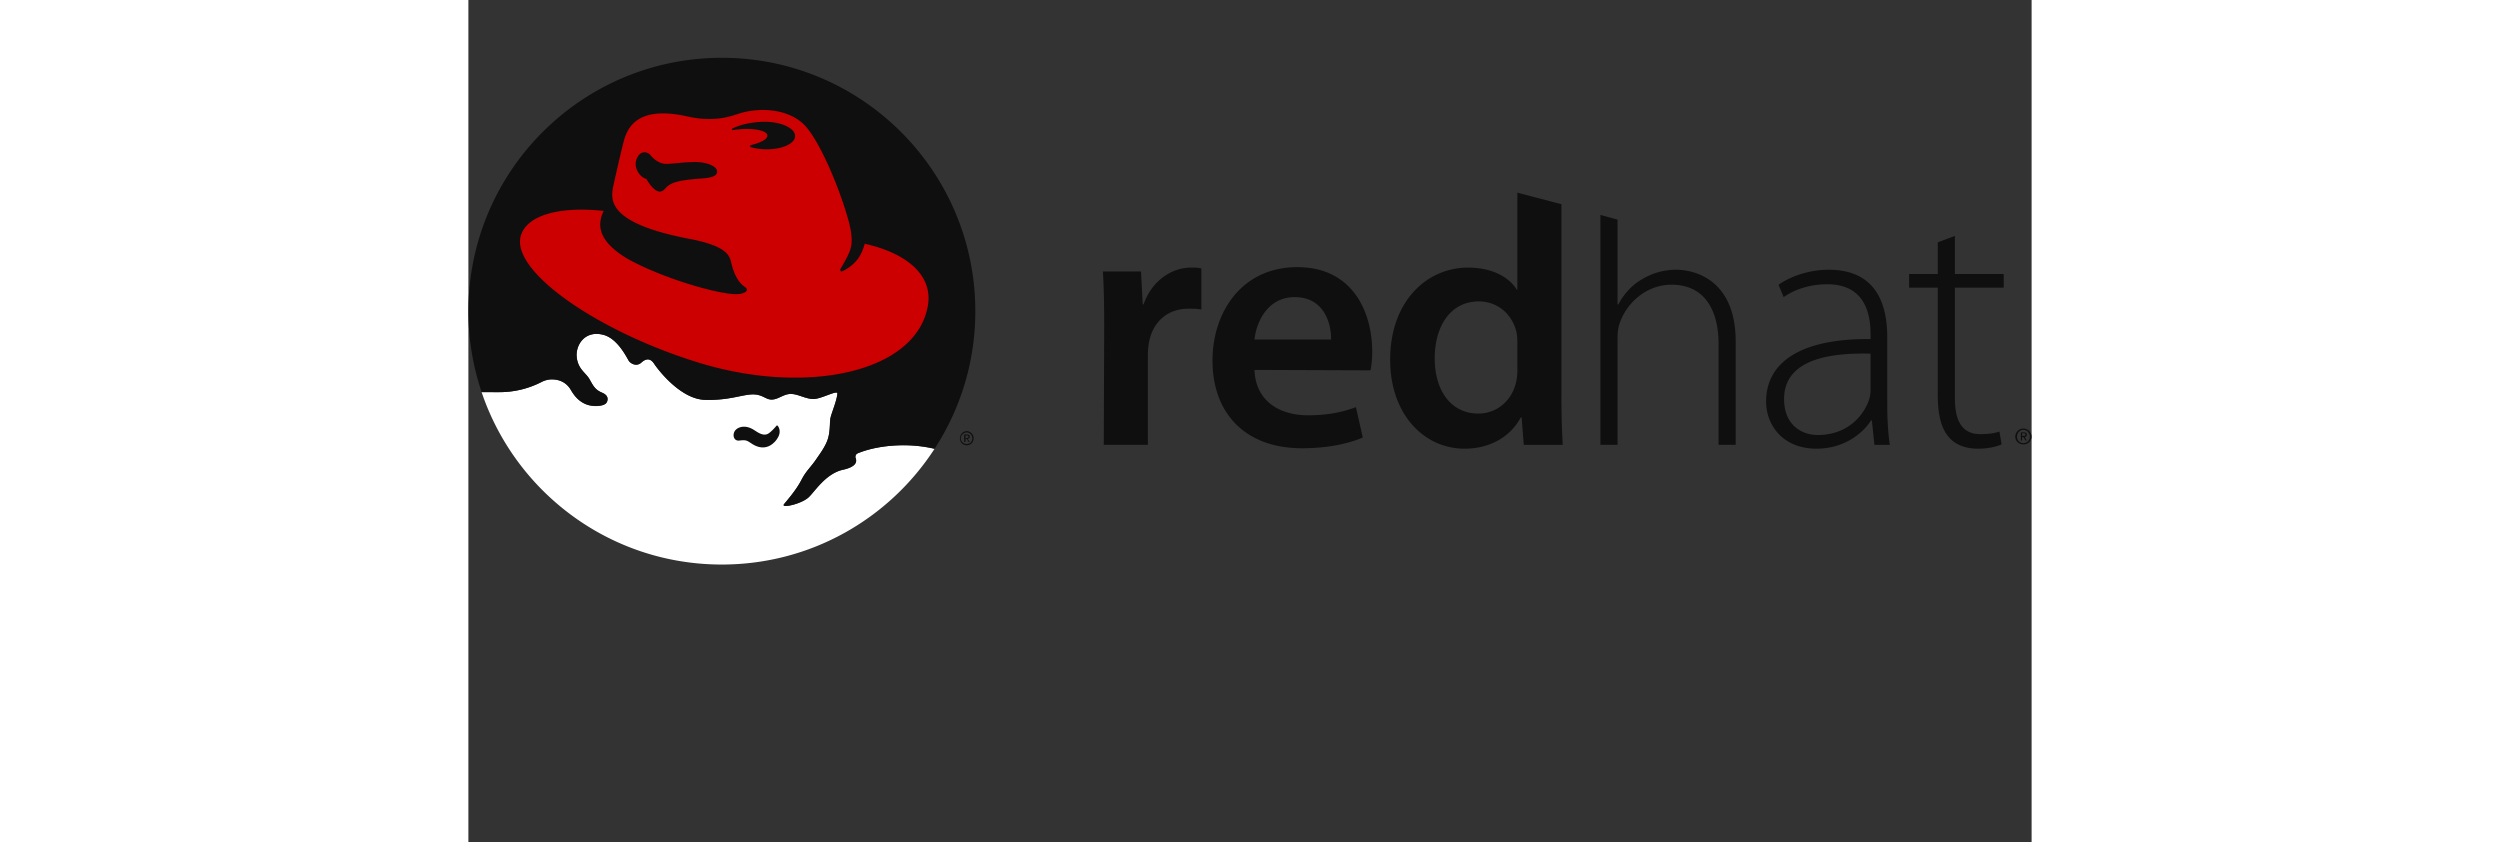
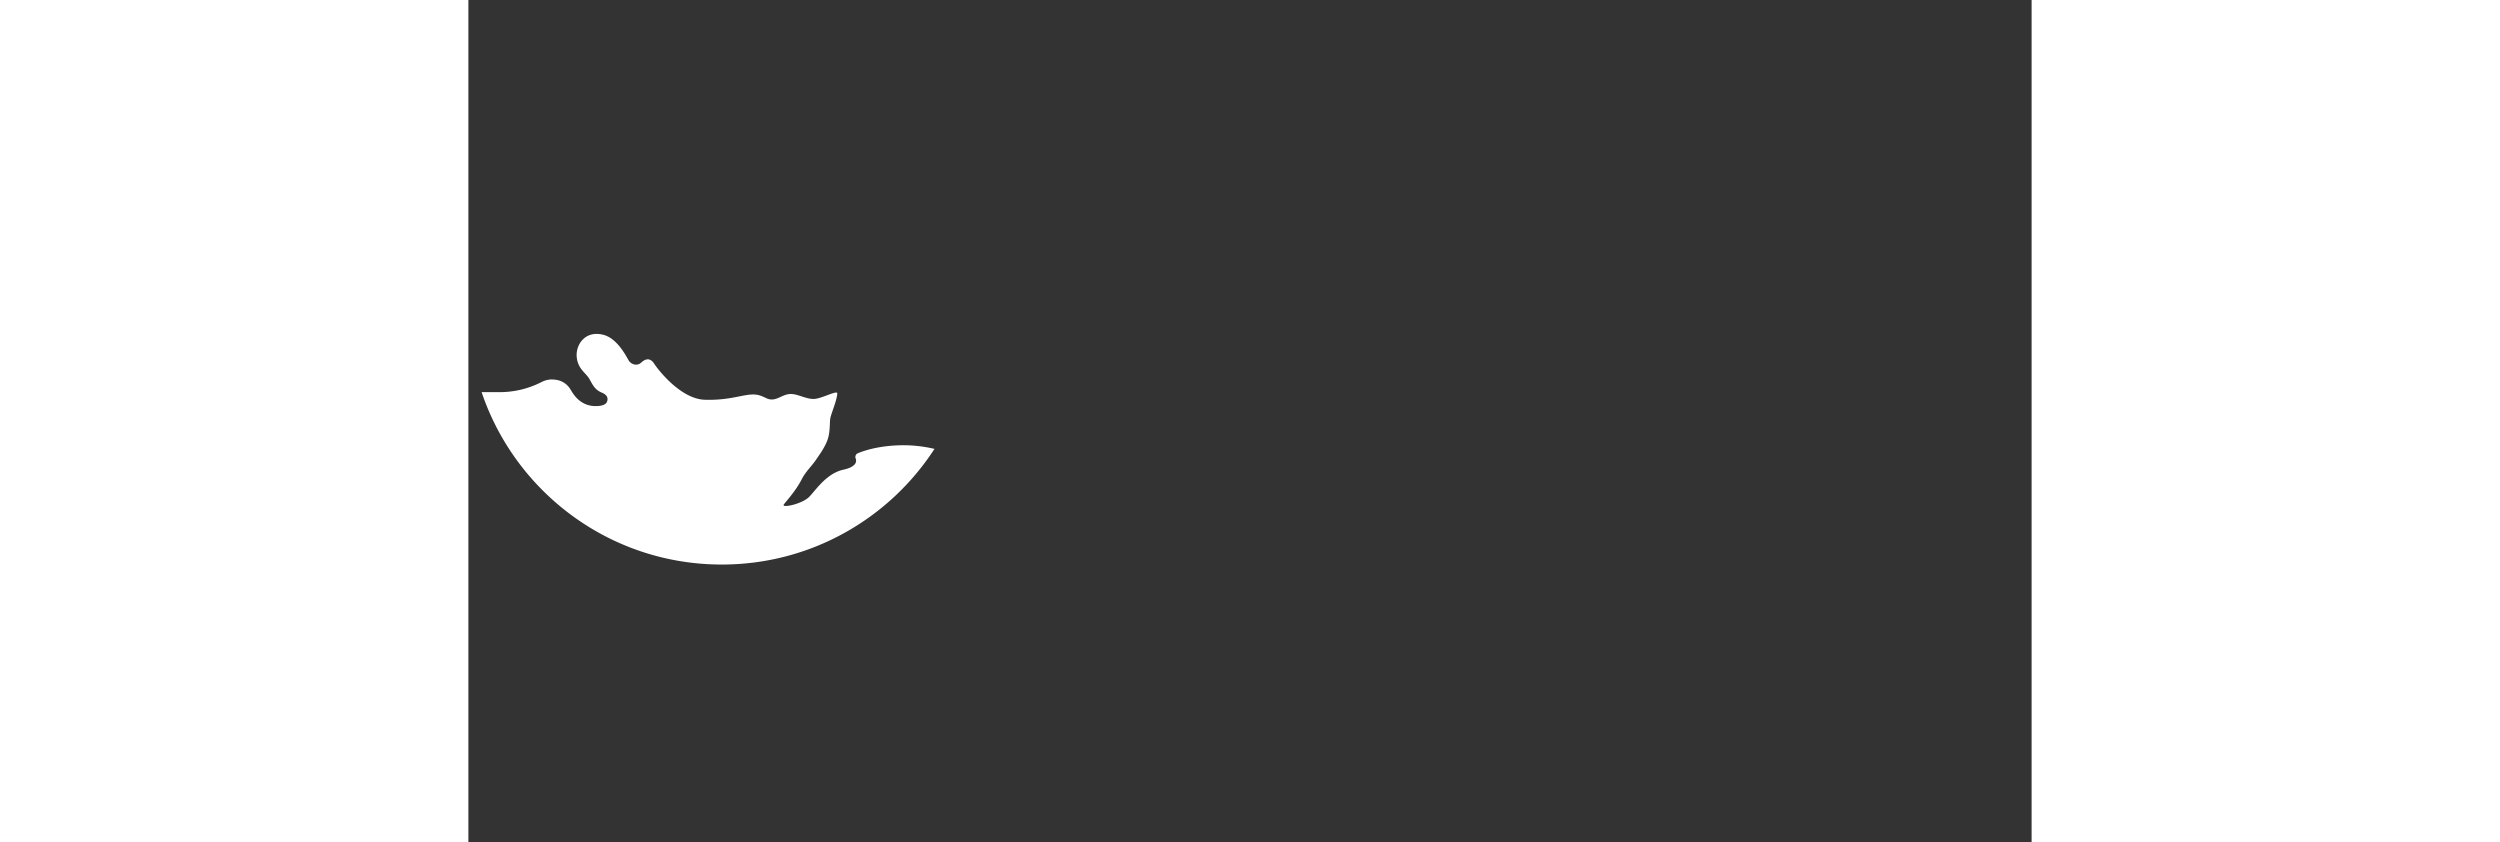
<svg xmlns="http://www.w3.org/2000/svg" height="842" viewBox="0 -4.218 114.098 61.457" width="2500">
  <rect x="0" y="-4.218" width="114.098" height="61.457" fill="#333333" stroke="none" />
  <path d="M34.02 28.546a10.019 10.019 0 0 0-2.234-.267c-1.308 0-2.498.226-3.376.592a.296.296 0 0 0-.166.264c0 .042.01.085.027.12.103.301-.067.627-.917.814-1.26.277-2.055 1.577-2.51 2.008-.534.508-2.043.82-1.816.517.177-.236.857-.974 1.27-1.771.37-.713.699-.916 1.152-1.595.133-.2.648-.9.798-1.455.168-.54.111-1.22.176-1.499.093-.403.473-1.278.502-1.772.017-.279-1.166.4-1.727.4-.562 0-1.108-.337-1.61-.361-.62-.03-1.019.478-1.58.39-.32-.051-.59-.334-1.151-.355-.798-.029-1.772.443-3.603.384-1.801-.058-3.465-2.275-3.692-2.628-.266-.413-.59-.413-.945-.089-.355.325-.791.07-.916-.148-.236-.413-.867-1.621-1.845-1.874-1.353-.351-2.038.748-1.95 1.624.09.888.665 1.137.931 1.609s.402.777.902.986c.354.148.487.366.38.657-.092.254-.46.312-.703.323-.516.025-.877-.115-1.14-.283-.307-.195-.556-.466-.823-.927-.31-.508-.797-.73-1.365-.73-.27 0-.523.071-.749.187a6.693 6.693 0 0 1-3.089.737l-1.286.001c2.466 7.315 9.382 12.582 17.529 12.582 6.507 0 12.23-3.36 15.526-8.441" fill="#fff" />
-   <path d="M18.5 0C8.286 0 0 8.286 0 18.5c0 2.067.343 4.05.969 5.906H2.25c1.14 0 2.204-.287 3.094-.75.225-.116.48-.187.75-.187.567 0 1.065.241 1.375.75.267.46.506.711.812.906.264.168.61.306 1.125.281.243-.011.627-.059.719-.312.106-.291-.02-.51-.375-.657-.5-.209-.64-.496-.906-.968s-.848-.737-.938-1.625c-.089-.875.585-1.976 1.938-1.625.978.253 1.607 1.461 1.844 1.875.124.217.583.48.937.156.354-.325.672-.32.938.094.227.352 1.886 2.567 3.687 2.625 1.83.059 2.796-.436 3.594-.407.56.022.835.325 1.156.375.561.09.973-.435 1.594-.406.501.025 1.032.375 1.593.375.562 0 1.767-.686 1.75-.406-.028.493-.407 1.378-.5 1.781-.064.28-.019.959-.187 1.5-.15.554-.68 1.238-.813 1.438-.453.68-.755.881-1.125 1.593-.413.798-1.103 1.545-1.28 1.782-.228.302 1.278-.024 1.812-.532.455-.432 1.24-1.723 2.5-2 .849-.186 1.041-.51.937-.812a.33.33 0 0 1-.031-.125c0-.115.06-.202.156-.25.878-.365 2.068-.594 3.375-.594.765 0 1.538.086 2.25.25A18.34 18.34 0 0 0 37 18.5C37 8.286 28.714 0 18.5 0zm58.063 9.844v7.094h-.032c-.567-.936-1.827-1.625-3.562-1.625-3.047 0-5.708 2.505-5.688 6.75 0 3.894 2.412 6.468 5.438 6.468 1.828 0 3.337-.862 4.094-2.281h.062l.156 2h2.844a58.922 58.922 0 0 1-.094-3.531V10.687zm6.062 1.625V28.25h1.25v-7.625c0-.507.026-.879.156-1.25.533-1.554 2.012-2.813 3.781-2.813 2.558 0 3.438 2.064 3.438 4.313v7.375h1.25v-7.531c0-4.653-3.16-5.25-4.344-5.25-.95 0-1.816.277-2.531.719-.743.434-1.328 1.116-1.688 1.812h-.062v-6.188zM108.5 13l-1.25.469v2.312h-2.094v1h2.094v7.875c0 1.274.216 2.344.781 3 .489.599 1.245.875 2.156.875.754 0 1.315-.144 1.72-.312l-.157-.938c-.319.111-.762.188-1.406.188-1.341 0-1.844-1.006-1.844-2.594v-8.094h3.563v-1H108.5zm-48 2.281c-4.076 0-6.188 3.316-6.188 6.813 0 3.883 2.418 6.406 6.532 6.406 1.84 0 3.352-.322 4.437-.781l-.5-2.219c-.968.357-2.026.594-3.5.594-2.051 0-3.821-1.017-3.906-3.313l8.469.032a6.98 6.98 0 0 0 .125-1.375c0-2.774-1.35-6.157-5.469-6.157zm-7.75.031c-1.367 0-2.845.904-3.469 2.688h-.062l-.125-2.406h-2.782c.069 1.128.094 2.366.094 4.062l-.031 8.594h3.219v-6.563c0-.345.04-.685.093-.968.286-1.452 1.35-2.407 2.876-2.407.385 0 .637.005.937.063v-3c-.256-.057-.437-.063-.75-.063zm46.531.157c-1.13 0-2.515.32-3.656 1.094l.375.906c.904-.638 2.064-.938 3.156-.938 2.955-.019 3.188 2.452 3.188 3.688v.312c-5.082-.053-7.625 1.68-7.625 4.563 0 1.665 1.174 3.437 3.687 3.437 1.985 0 3.364-1.099 3.969-2.062h.063l.187 1.781h1.125c-.143-.956-.188-1.98-.188-2.969v-4.875c0-2.232-.676-4.937-4.28-4.937zm-38.969 2c2.146 0 2.671 1.92 2.657 3.093h-5.594c.144-1.297.966-3.093 2.938-3.093zm13.438.312c1.44 0 2.467 1.017 2.75 2.25.055.26.063.588.063.844v1.875a3.8 3.8 0 0 1-.094.938c-.323 1.386-1.44 2.28-2.75 2.28-2.018 0-3.188-1.702-3.188-4.03 0-2.35 1.155-4.157 3.219-4.157zm27.531 3.813c.359-.01.723-.01 1.063 0v2.656c0 .215-.035.483-.125.75-.431 1.216-1.637 2.531-3.719 2.531-1.301 0-2.469-.83-2.469-2.625 0-2.625 2.74-3.245 5.25-3.312zM22.5 26.844c-.24.277-.358.392-.531.531-.417.336-.882-.07-1.188-.25-.679-.398-1.242-.122-1.375.188s.005.673.375.625c.518-.067.563.012.938.25.697.442 1.208.208 1.468 0 .217-.173.326-.322.438-.532.2-.396.033-.72-.063-.812-.01-.01-.016 0-.03 0-.018 0-.021-.012-.032 0zm91 .218a.6.6 0 0 0-.594.594c0 .323.27.563.594.563.323 0 .594-.24.594-.563a.6.6 0 0 0-.594-.593zm0 .094c.266 0 .469.234.469.5a.46.46 0 0 1-.469.469.46.46 0 0 1-.469-.469c0-.266.203-.5.469-.5zm-77.125.094c-.28 0-.5.25-.5.531s.22.5.5.5c.281 0 .5-.219.5-.5s-.219-.531-.5-.531zm0 .094c.231 0 .406.206.406.437a.398.398 0 0 1-.406.407c-.231 0-.437-.176-.438-.407 0-.231.207-.437.438-.437zm76.938 0v.593h.093v-.25h.094l.156.25h.094l-.156-.25c.088-.01.156-.08.156-.187 0-.118-.077-.156-.219-.156zm.093.062h.125c.063 0 .125.02.125.094 0 .092-.08.094-.156.094h-.094zm-77.219.094v.531h.094v-.218h.094l.125.218h.094l-.157-.218c.077-.01.157-.064.157-.157 0-.103-.065-.156-.188-.156zm.094.063h.094c.055 0 .125.03.125.093 0 .08-.058.094-.125.094h-.094z" fill="#0f0f10" />
-   <path d="M28.93 13.573c-.183.615-.443 1.4-1.6 1.994-.167.086-.232-.055-.154-.188.437-.743.514-.93.641-1.223.178-.428.271-1.038-.082-2.31-.696-2.503-2.147-5.848-3.201-6.934-1.018-1.047-2.862-1.342-4.53-.914-.613.157-1.814.782-4.041.28-3.855-.868-4.426 1.062-4.647 1.903-.221.841-.752 3.231-.752 3.231-.178.973-.41 2.666 5.576 3.806 2.788.53 2.93 1.251 3.053 1.77.222.929.576 1.46.974 1.726s0 .486-.442.53c-1.188.124-5.577-1.135-8.173-2.61-2.124-1.298-2.16-2.467-1.674-3.459-3.209-.347-5.617.301-6.053 1.82-.75 2.607 5.731 7.06 13.111 9.295 7.745 2.345 15.71.708 16.596-4.16.402-2.212-1.46-3.848-4.602-4.557zm-9.631-8.297l-.01.001c-.033 0-.06-.025-.06-.056 0-.022.014-.042.034-.05.414-.22 1.032-.394 1.74-.466a6.64 6.64 0 0 1 .724-.033c1.185.026 2.135.497 2.12 1.051-.014.555-.986.983-2.171.956a4.182 4.182 0 0 1-1.054-.154.082.082 0 0 1-.064-.077c0-.038.027-.07.065-.078.74-.171 1.238-.451 1.203-.715-.047-.35-1.014-.541-2.16-.426a6.832 6.832 0 0 0-.367.047zm-2.244 3.53c-2.137.155-2.359.386-2.759.812-.564.6-1.307-.78-1.307-.78-.446-.094-.987-.813-.695-1.485.287-.664.818-.464.985-.258.202.252.634.664 1.194.65.561-.016 1.208-.133 2.11-.133.914 0 1.53.34 1.564.634.03.25-.074.487-1.092.56" fill="#c00" />
</svg>